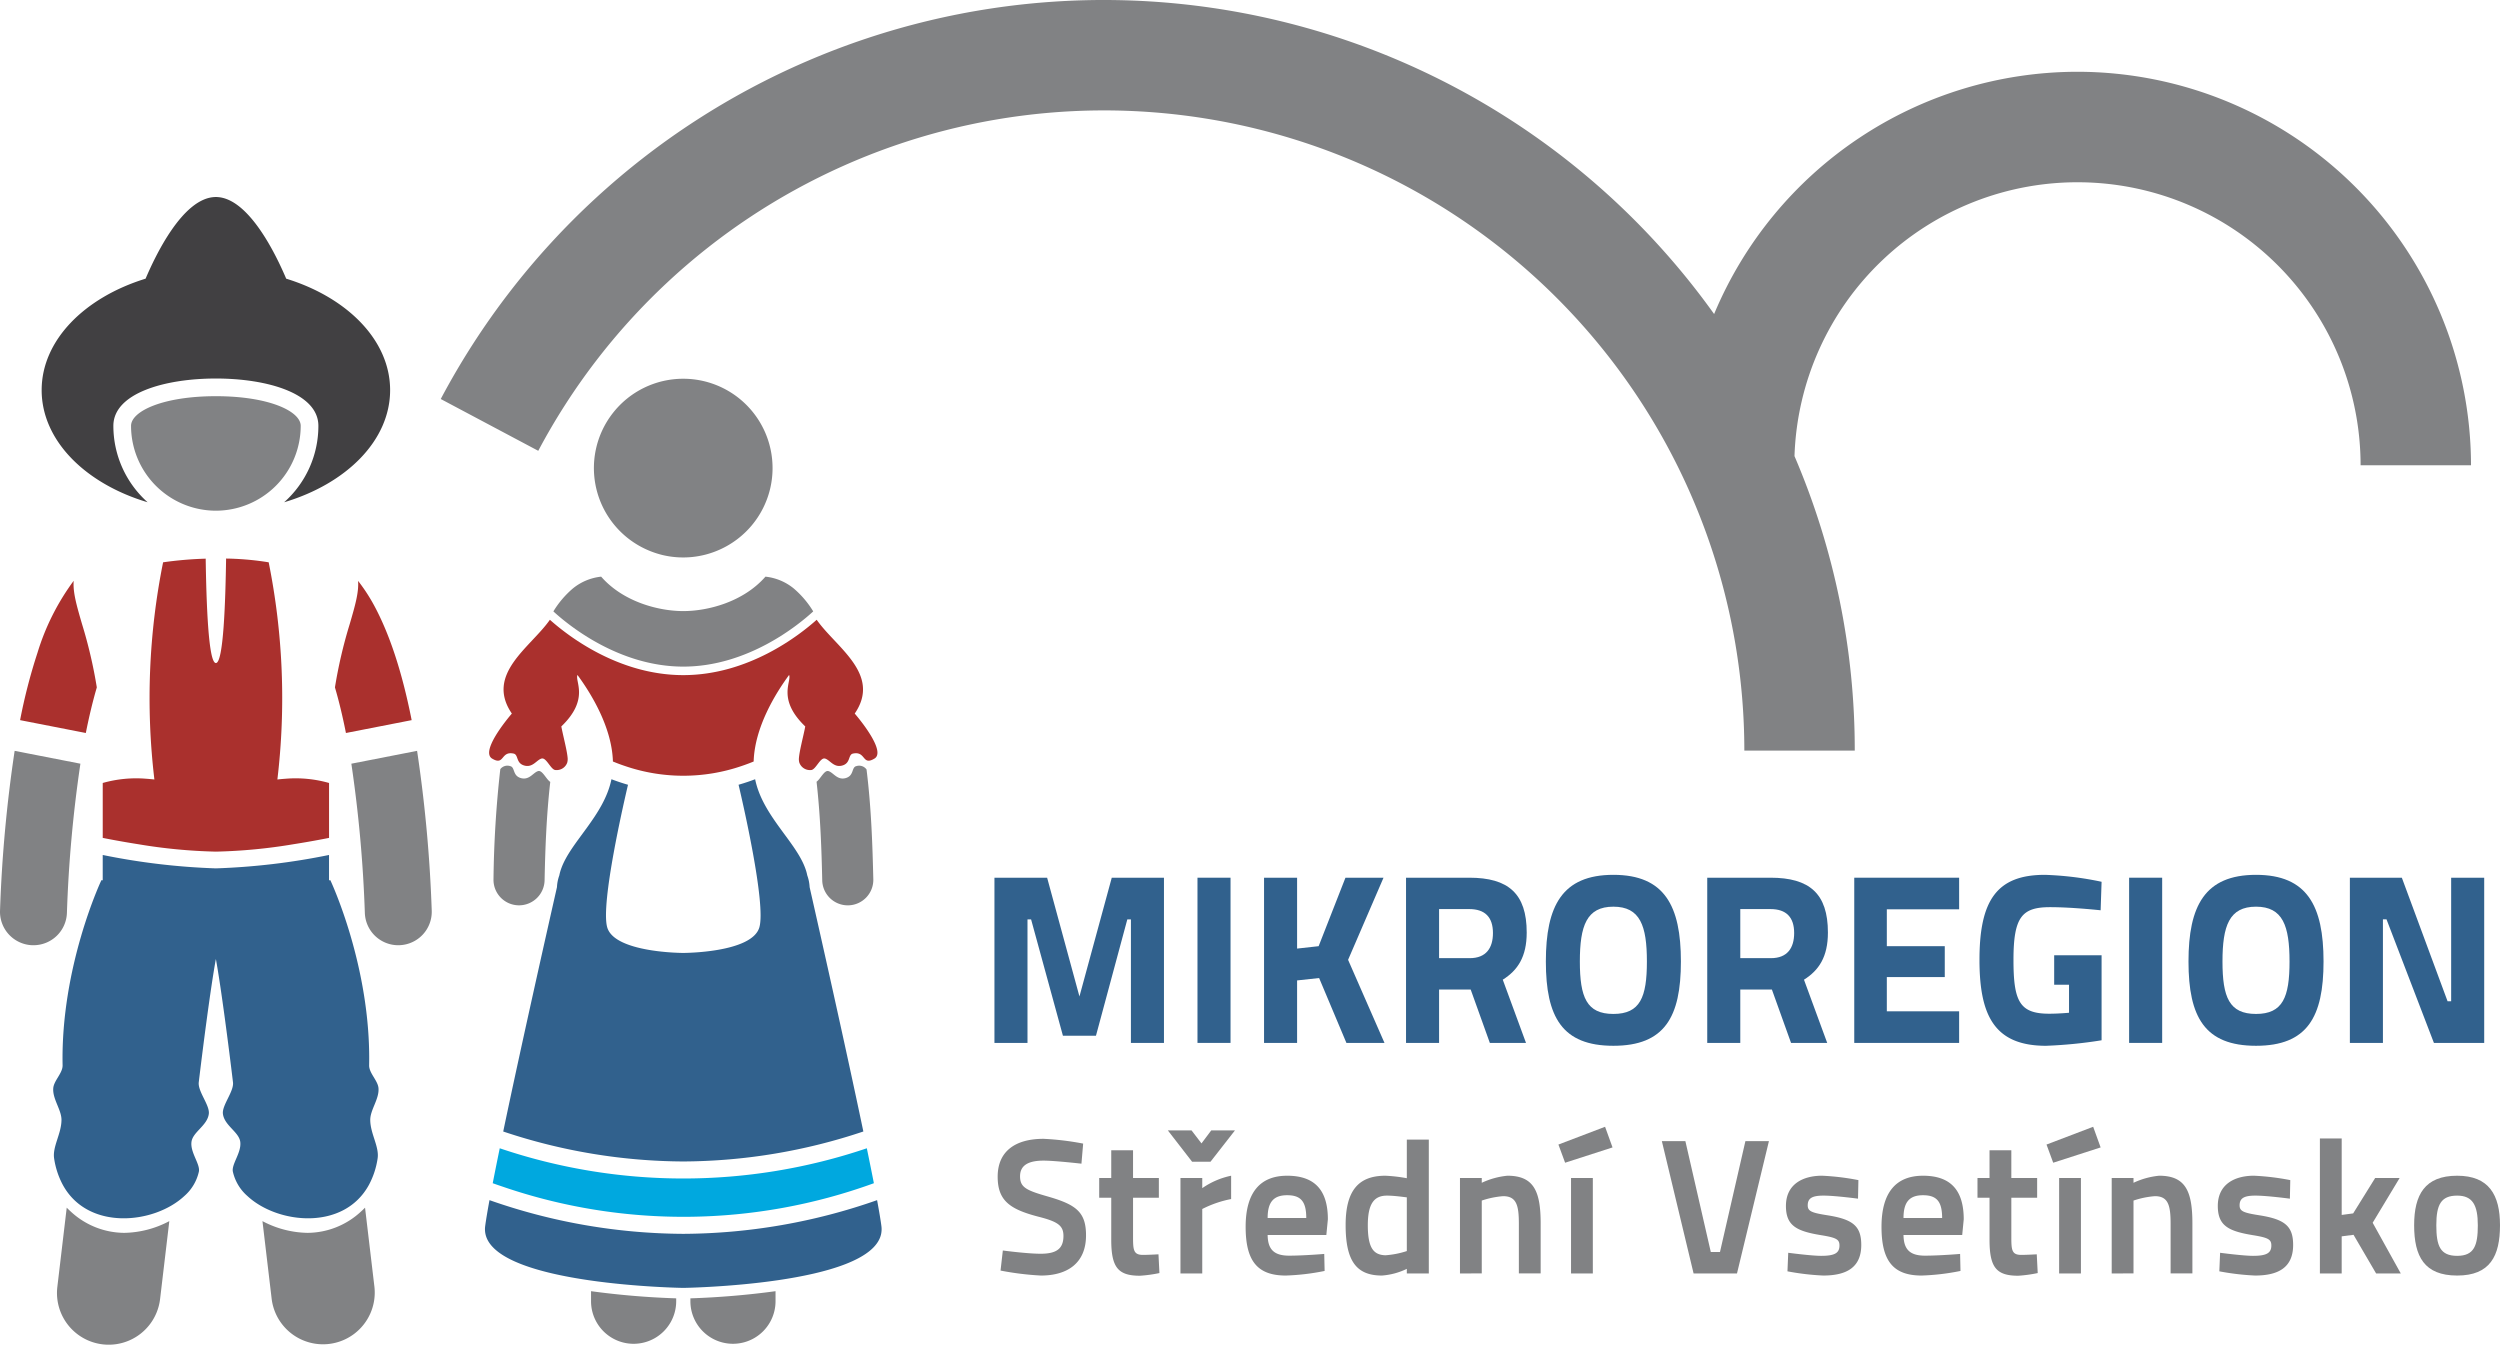
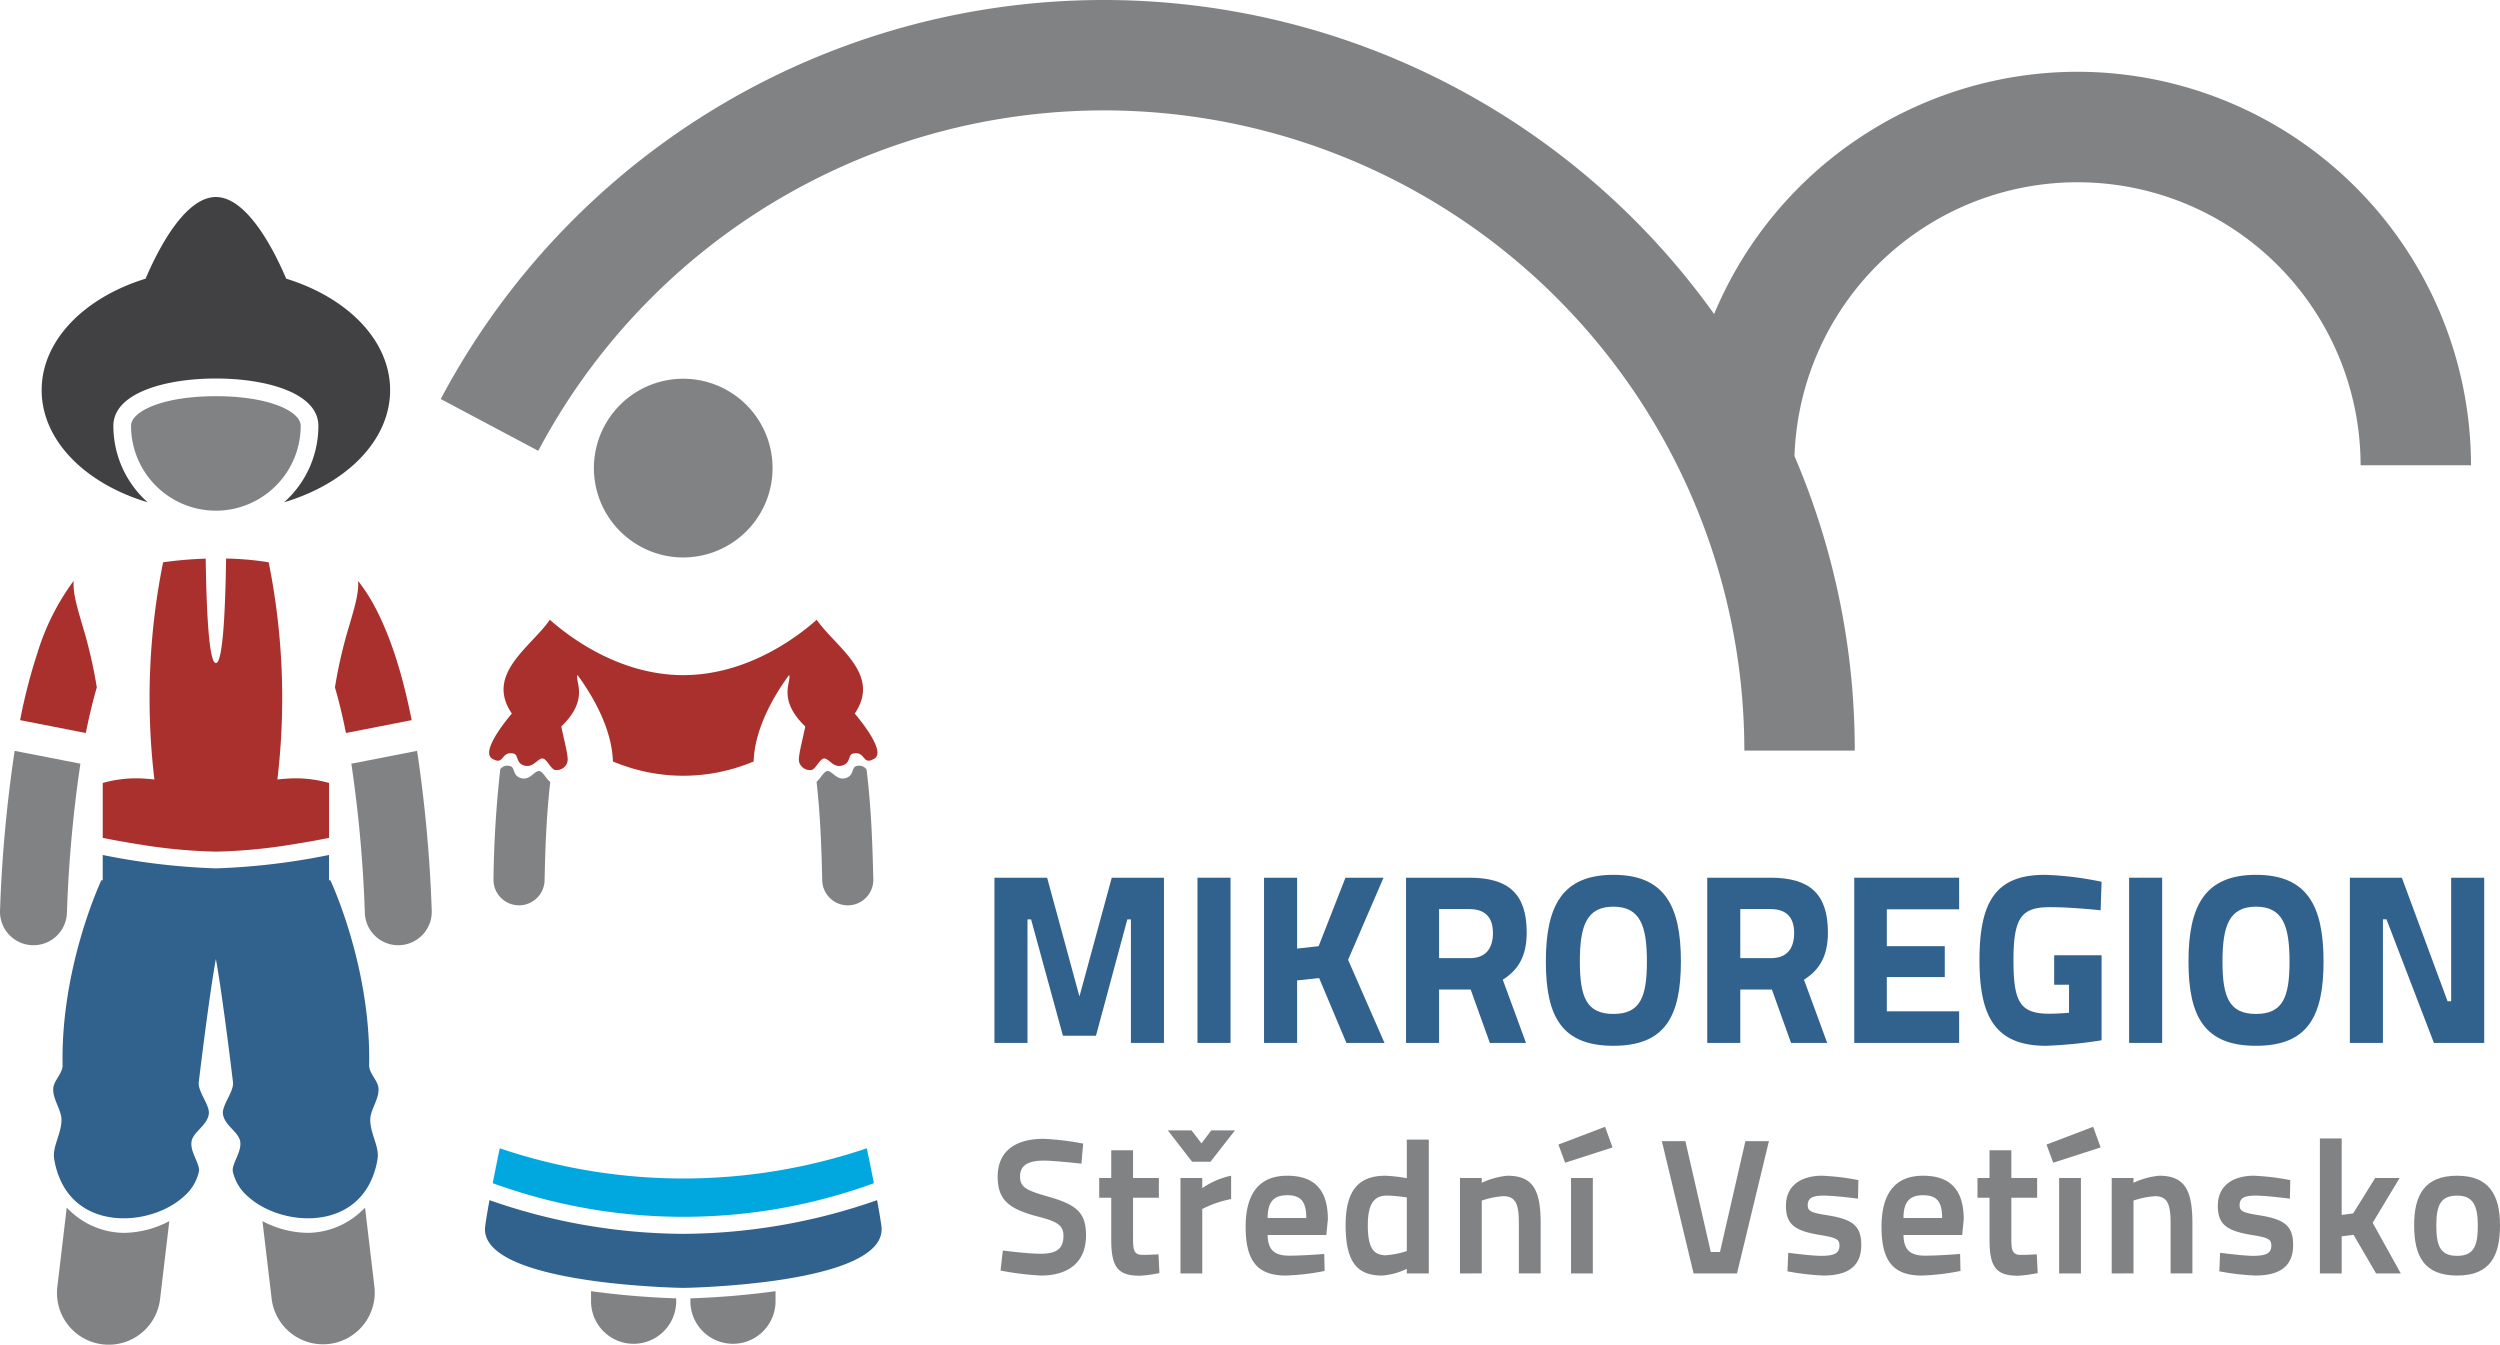
<svg xmlns="http://www.w3.org/2000/svg" viewBox="0 0 395.592 212.782">
  <defs>
    <style>.cls-1{fill:#818284;}.cls-2{fill:#414042;}.cls-3{fill:#aa302d;}.cls-4{fill:#31618d;}.cls-5{fill:#00a8df;}</style>
  </defs>
  <title>logo</title>
  <g id="Vrstva_2" data-name="Vrstva 2">
    <g id="Vrstva_1-2" data-name="Vrstva 1">
      <path class="cls-1" d="M328.723,11.357a62.37,62.37,0,0,0-57.486,38.334A118.72,118.72,0,0,0,69.743,63.138l15.429,8.197a101.325,101.325,0,0,1,190.847,47.437h17.472a118.064,118.064,0,0,0-9.536-46.597,44.801,44.801,0,0,1,89.578,1.451h17.472A62.345,62.345,0,0,0,328.723,11.357Z" />
      <path class="cls-1" d="M171.124,184.137s-4.236-.484-5.991-.484c-2.481,0-3.722.787-3.722,2.481,0,1.785,1.028,2.239,4.538,3.238,4.357,1.27,5.9,2.451,5.9,6.112,0,4.357-2.904,6.354-7.141,6.354a45.613,45.613,0,0,1-6.385-.787l.363-3.177s3.843.514,5.991.514c2.482,0,3.601-.787,3.601-2.814,0-1.634-.877-2.269-3.994-3.056-4.539-1.18-6.415-2.572-6.415-6.324,0-3.994,2.754-5.991,7.263-5.991a43.967,43.967,0,0,1,6.263.756Z" />
      <path class="cls-1" d="M179.29,189.523v6.173c0,2.088.06,2.874,1.573,2.874.848,0,2.451-.091,2.451-.091l.151,2.965a21.049,21.049,0,0,1-3.087.424c-3.479,0-4.538-1.332-4.538-5.689v-6.657h-1.906v-3.116h1.906v-4.388h3.449v4.388h4.085v3.116Z" />
      <path class="cls-1" d="M184.795,178.872h3.752l1.573,2.058,1.543-2.058h3.752l-3.873,4.962h-2.904Zm1.997,7.535h3.449v1.603a12.417,12.417,0,0,1,4.569-1.967v3.691a17.223,17.223,0,0,0-4.569,1.574v10.197h-3.449Z" />
      <path class="cls-1" d="M209.544,198.418l.06,2.693a36.141,36.141,0,0,1-6.143.727c-4.569,0-6.354-2.391-6.354-7.716,0-5.507,2.36-8.079,6.566-8.079,4.297,0,6.445,2.209,6.445,6.899l-.242,2.481h-9.289c.03,2.209.938,3.268,3.389,3.268C206.367,198.691,209.544,198.418,209.544,198.418Zm-2.845-5.689c0-2.632-.877-3.601-3.025-3.601s-3.086,1.089-3.086,3.601Z" />
      <path class="cls-1" d="M226.091,201.505H222.611v-.726a10.825,10.825,0,0,1-3.934,1.059c-4.024,0-5.749-2.269-5.749-7.988,0-5.417,1.997-7.807,6.294-7.807a24.806,24.806,0,0,1,3.389.394v-6.112h3.48Zm-3.48-3.54v-8.503c-.151,0-1.876-.272-3.147-.272-2.088,0-3.025,1.361-3.025,4.69,0,3.661.938,4.69,2.783,4.75A14.029,14.029,0,0,0,222.611,197.965Z" />
      <path class="cls-1" d="M231.02,201.505V186.406h3.449v.756a12.325,12.325,0,0,1,4.055-1.12c4.206,0,5.265,2.481,5.265,7.564v7.897h-3.449v-7.867c0-2.874-.363-4.357-2.482-4.357a13.768,13.768,0,0,0-3.389.696v11.528Z" />
      <path class="cls-1" d="M253.982,178.297l1.18,3.268-7.504,2.42-1.059-2.875Zm-5.386,8.109h3.449v15.099h-3.449Z" />
      <path class="cls-1" d="M279.91,180.566l-5.054,20.939h-6.868l-5.022-20.939h3.722l4.024,17.549h1.452l4.024-17.549Z" />
      <path class="cls-1" d="M294.007,189.674s-3.631-.484-5.446-.484c-1.785,0-2.512.393-2.512,1.543,0,.938.636,1.18,3.147,1.573,3.994.636,5.325,1.695,5.325,4.69,0,3.54-2.3,4.841-6.021,4.841a39.737,39.737,0,0,1-5.658-.666l.121-2.935s3.661.484,5.204.484c2.118,0,2.905-.424,2.905-1.634,0-.968-.484-1.241-2.905-1.634-3.873-.635-5.567-1.482-5.567-4.629,0-3.449,2.693-4.781,5.719-4.781a38.777,38.777,0,0,1,5.749.696Z" />
      <path class="cls-1" d="M310.161,198.418l.06,2.693a36.141,36.141,0,0,1-6.143.727c-4.569,0-6.354-2.391-6.354-7.716,0-5.507,2.36-8.079,6.566-8.079,4.297,0,6.445,2.209,6.445,6.899l-.242,2.481h-9.289c.03,2.209.938,3.268,3.389,3.268C306.984,198.691,310.161,198.418,310.161,198.418ZM307.316,192.73c0-2.632-.877-3.601-3.025-3.601s-3.086,1.089-3.086,3.601Z" />
      <path class="cls-1" d="M318.267,189.523v6.173c0,2.088.061,2.874,1.573,2.874.848,0,2.451-.091,2.451-.091l.151,2.965a21.049,21.049,0,0,1-3.087.424c-3.479,0-4.538-1.332-4.538-5.689v-6.657h-1.906v-3.116h1.906v-4.388h3.449v4.388h4.085v3.116Z" />
      <path class="cls-1" d="M331.216,178.297l1.18,3.268-7.504,2.42-1.059-2.875Zm-5.386,8.109h3.449v15.099h-3.449Z" />
      <path class="cls-1" d="M334.149,201.505V186.406h3.449v.756a12.325,12.325,0,0,1,4.055-1.12c4.206,0,5.265,2.481,5.265,7.564v7.897h-3.449v-7.867c0-2.874-.363-4.357-2.482-4.357a13.768,13.768,0,0,0-3.389.696v11.528Z" />
      <path class="cls-1" d="M362.345,189.674s-3.631-.484-5.446-.484c-1.785,0-2.512.393-2.512,1.543,0,.938.636,1.18,3.147,1.573,3.994.636,5.325,1.695,5.325,4.69,0,3.54-2.3,4.841-6.021,4.841a39.737,39.737,0,0,1-5.658-.666l.121-2.935s3.661.484,5.204.484c2.118,0,2.905-.424,2.905-1.634,0-.968-.484-1.241-2.905-1.634-3.873-.635-5.567-1.482-5.567-4.629,0-3.449,2.693-4.781,5.719-4.781a38.779,38.779,0,0,1,5.749.696Z" />
      <path class="cls-1" d="M367.093,201.505V180.143h3.449v12.104l1.815-.242,3.479-5.598h3.873l-4.266,7.08,4.447,8.019h-3.903l-3.57-6.112-1.876.242v5.87Z" />
      <path class="cls-1" d="M395.592,193.88c0,4.872-1.573,7.958-6.777,7.958s-6.809-3.026-6.809-7.958c0-4.841,1.695-7.837,6.809-7.837C393.838,186.043,395.592,189.069,395.592,193.88Zm-3.51,0c0-3.177-.816-4.69-3.268-4.69-2.572,0-3.298,1.452-3.298,4.69,0,3.268.605,4.841,3.298,4.841C391.507,198.721,392.083,197.087,392.083,193.88Z" />
      <path class="cls-2" d="M23.36,79.477a16.204,16.204,0,0,1-5.421-12.089c0-5.177,8.147-7.493,16.222-7.493,8.072,0,16.219,2.316,16.219,7.493a16.184,16.184,0,0,1-5.419,12.089c9.856-2.94,16.77-9.778,16.77-17.743,0-7.878-6.762-14.649-16.445-17.638-1.422-3.344-5.862-12.92-11.125-12.92-5.264,0-9.7,9.576-11.124,12.92-9.685,2.989-16.445,9.76-16.445,17.638C6.591,69.699,13.501,76.537,23.36,79.477Z" />
      <path class="cls-1" d="M48.657,195.083H48.652a15.746,15.746,0,0,1-7.122-1.856l1.461,12.332a8.186,8.186,0,0,0,16.258-1.924l-1.486-12.539c-.193.197-.401.399-.625.601A12.533,12.533,0,0,1,48.657,195.083Z" />
      <path class="cls-1" d="M19.671,195.083a12.534,12.534,0,0,1-8.49-3.386c-.221-.203-.429-.404-.623-.601l-1.485,12.539a8.185,8.185,0,0,0,16.257,1.924l1.461-12.332a15.773,15.773,0,0,1-7.106,1.856Z" />
      <path class="cls-3" d="M55.351,98.711a74.458,74.458,0,0,0-2.351,10.062c.606,2.06,1.192,4.45,1.74,7.214l10.399-2.034c-1.598-8.078-3.613-13.733-5.769-17.831a27.966,27.966,0,0,0-2.707-4.204C56.796,93.733,56.198,95.804,55.351,98.711Z" />
      <path class="cls-1" d="M57.733,144.489a5.29,5.29,0,0,0,5.285,5.08c.072,0,.146,0,.22-.005a5.292,5.292,0,0,0,5.077-5.504,221.61,221.61,0,0,0-2.316-25.249l-10.402,2.034A209.569,209.569,0,0,1,57.733,144.489Z" />
      <path class="cls-1" d="M5.081,149.567c.075.002.149.002.222.002a5.292,5.292,0,0,0,5.285-5.079,207.777,207.777,0,0,1,2.135-23.645L2.317,118.811a220.081,220.081,0,0,0-2.312,25.25A5.294,5.294,0,0,0,5.081,149.567Z" />
      <path class="cls-3" d="M15.319,108.77a74.191,74.191,0,0,0-2.351-10.059c-.847-2.914-1.446-4.987-1.311-6.805a37.553,37.553,0,0,0-5.726,11.39,87.249,87.249,0,0,0-2.751,10.657l10.4,2.034C14.129,113.226,14.716,110.831,15.319,108.77Z" />
      <path class="cls-4" d="M34.161,137.408a106.997,106.997,0,0,1-17.907-2.12v4.01l-.206-.025s-6.459,13.637-6.143,29.297c.026,1.227-1.374,2.413-1.476,3.605-.147,1.721,1.315,3.435,1.3,5.056-.021,2.194-1.457,4.233-1.162,6.094a12.877,12.877,0,0,0,1.358,4.138c3.979,7.348,14.488,6.227,19.246,1.79a7.216,7.216,0,0,0,2.3-3.863c.231-1.185-1.375-3.001-1.174-4.684.189-1.592,2.518-2.58,2.746-4.46.172-1.352-1.765-3.547-1.592-4.991.672-5.61,1.873-14.937,2.708-19.511.835,4.574,2.036,13.9,2.708,19.511.174,1.444-1.762,3.639-1.594,4.991.23,1.88,2.561,2.867,2.748,4.46.202,1.683-1.404,3.498-1.175,4.684a7.216,7.216,0,0,0,2.303,3.863c4.758,4.435,15.262,5.558,19.243-1.788a12.802,12.802,0,0,0,1.358-4.139c.294-1.861-1.141-3.9-1.163-6.094-.015-1.621,1.45-3.335,1.304-5.056-.102-1.192-1.504-2.378-1.48-3.605.319-15.661-6.141-29.297-6.141-29.297l-.206.025v-4.012A106.723,106.723,0,0,1,34.161,137.408Z" />
      <path class="cls-1" d="M34.16,80.81a13.438,13.438,0,0,1-13.423-13.422c0-2.309,5.021-4.696,13.423-4.696s13.423,2.388,13.423,4.696A13.438,13.438,0,0,1,34.16,80.81Z" />
      <path class="cls-3" d="M45.208,123.224c-.415.028-.852.066-1.316.119a108.882,108.882,0,0,0-1.377-34.365,46.265,46.265,0,0,0-6.738-.595c-.103,6.83-.416,16.534-1.616,16.534-1.198,0-1.509-9.687-1.614-16.516a59.504,59.504,0,0,0-6.739.577,108.945,108.945,0,0,0-1.377,34.365c-.466-.052-.901-.091-1.315-.119a19.326,19.326,0,0,0-6.86.672v8.69c1.085.217,3.132.609,5.629,1.002a85.2,85.2,0,0,0,12.278,1.172,85.104,85.104,0,0,0,12.273-1.172c2.5-.394,4.549-.786,5.632-1.002V123.896A19.315,19.315,0,0,0,45.208,123.224Z" />
      <path class="cls-1" d="M135.516,121.226c-.826.175-.32,1.573-1.787,1.919-1.281.297-1.871-.913-2.642-1.13-.65-.186-1.255,1.24-1.878,1.685.615,5.427.795,10.919.898,15.607a4.046,4.046,0,0,0,4.043,3.952c.029,0,.061-.001.094-.001a4.041,4.041,0,0,0,3.947-4.136c-.125-5.033-.297-11.135-1.072-17.361A1.433,1.433,0,0,0,135.516,121.226Z" />
      <path class="cls-1" d="M93.524,205.9a6.737,6.737,0,0,0,13.475,0v-.454A131.713,131.713,0,0,1,93.524,204.313Z" />
      <path class="cls-1" d="M109.246,205.9a6.736,6.736,0,1,0,13.472,0V204.313a131.735,131.735,0,0,1-13.472,1.133Z" />
-       <path class="cls-4" d="M108.12,183.788a90.776,90.776,0,0,0,28.494-4.744c-2.838-13.558-6.916-31.663-8.5-38.661a6.422,6.422,0,0,0-.375-1.864,7.086,7.086,0,0,0-.287-1.036.369.369,0,0,0-.008-.038h-.006c-1.508-4.263-6.779-8.408-7.948-14.143-.746.287-1.624.588-2.622.875.594,2.516,4.377,18.84,3.289,22.571-1.18,4.041-12.035,4.041-12.035,4.041s-10.855,0-12.035-4.041c-1.088-3.73,2.692-20.052,3.288-22.569-.996-.287-1.874-.59-2.62-.877-1.172,5.738-6.441,9.879-7.949,14.143h-.007l-.008.038a7.221,7.221,0,0,0-.286,1.036,6.364,6.364,0,0,0-.373,1.864c-1.584,6.999-5.665,25.107-8.503,38.663A90.812,90.812,0,0,0,108.12,183.788Z" />
      <path class="cls-4" d="M108.12,195.24a93.679,93.679,0,0,1-30.664-5.333c-.322,1.748-.557,3.157-.684,4.115a3.677,3.677,0,0,0,.055,1.281c1.802,8.074,31.295,8.489,31.295,8.489s29.494-.415,31.295-8.489a3.724,3.724,0,0,0,.055-1.281c-.125-.96-.361-2.367-.684-4.115A93.726,93.726,0,0,1,108.12,195.24Z" />
      <path class="cls-5" d="M79.624,187.801a88.073,88.073,0,0,0,58.656-.573c-.327-1.669-.703-3.532-1.115-5.529a90.589,90.589,0,0,1-58.086,0c-.412,1.998-.787,3.862-1.112,5.53C78.501,187.417,79.049,187.61,79.624,187.801Z" />
      <path class="cls-1" d="M85.155,122.014c-.769.217-1.359,1.427-2.643,1.13-1.466-.346-.959-1.744-1.788-1.919a1.417,1.417,0,0,0-1.558.483,172.56,172.56,0,0,0-1.076,17.412,4.04,4.04,0,0,0,3.949,4.135c.027.001.059.001.092.001a4.047,4.047,0,0,0,4.043-3.95c.095-4.673.279-10.162.898-15.579C86.432,123.315,85.819,121.827,85.155,122.014Z" />
-       <path class="cls-1" d="M108.122,105.482c10.203,0,18.215-6.583,20.559-8.736a14.927,14.927,0,0,0-3.076-3.624,8.495,8.495,0,0,0-4.483-1.874c-3.505,4.009-9.122,5.448-12.999,5.448-3.875,0-9.493-1.439-12.998-5.448a8.495,8.495,0,0,0-4.483,1.874,14.945,14.945,0,0,0-3.078,3.624C89.908,98.899,97.92,105.482,108.122,105.482Z" />
      <path class="cls-1" d="M113.836,86.991a14.135,14.135,0,1,0-11.446,0,14.261,14.261,0,0,0,2.525.854A14.078,14.078,0,0,0,113.836,86.991Z" />
      <path class="cls-3" d="M135.257,112.923h-.014c4.287-6.262-3-10.515-6.013-14.854-2.842,2.538-10.849,8.76-21.108,8.76-10.261,0-18.268-6.222-21.109-8.76-3.013,4.339-10.299,8.592-6.012,14.854H80.986s-4.059,4.66-3.542,6.543a.909.909,0,0,0,.41.56c1.998,1.217,1.338-1.22,3.41-.784.827.175.319,1.573,1.787,1.915,1.281.3,1.872-.91,2.643-1.127.771-.218,1.477,1.828,2.226,1.819a1.778,1.778,0,0,0,1.837-1.175,2.05,2.05,0,0,0,.067-.704c-.082-1.096-.612-3.118-.912-4.562-.031-.152-.059-.297-.087-.435l-.001-.026c4.501-4.322,2.11-7.136,2.553-8.143,2.15,2.925,5.451,8.274,5.609,13.693.533.222,1.171.469,1.92.718a28.425,28.425,0,0,0,18.43,0c.748-.249,1.386-.496,1.92-.718.158-5.418,3.459-10.768,5.608-13.693.442,1.007-1.948,3.821,2.554,8.143l-.002.026c-.027.139-.055.283-.086.435-.301,1.444-.83,3.466-.912,4.562a2.054,2.054,0,0,0,.066.704,1.779,1.779,0,0,0,1.838,1.175c.748.009,1.455-2.037,2.225-1.819.771.217,1.362,1.427,2.643,1.127,1.469-.342.961-1.741,1.789-1.915,2.072-.436,1.411,2.001,3.409.784a.907.907,0,0,0,.411-.56C139.315,117.584,135.257,112.923,135.257,112.923Z" />
      <path class="cls-4" d="M157.358,138.885h8.335l5.115,18.792,5.114-18.792h8.26v26.142h-5.229V145.478h-.568l-4.963,18.413H168.194l-5.039-18.413h-.568v19.55H157.358Z" />
      <path class="cls-4" d="M189.486,138.885h5.229v26.142H189.486Z" />
      <path class="cls-4" d="M208.733,154.76l-3.485.379v9.889h-5.229V138.885h5.229v11.215l3.409-.379,4.244-10.836h6.023l-5.607,12.996,5.76,13.147h-6.024Z" />
      <path class="cls-4" d="M232.716,156.579h-5.001v8.449H222.486V138.885h10.002c6.176,0,9.093,2.501,9.093,8.676,0,3.865-1.44,5.986-3.788,7.464l3.675,10.002h-5.721Zm-.228-12.73h-4.773v7.767h4.85c2.614,0,3.675-1.629,3.675-3.978C236.239,145.137,234.989,143.849,232.488,143.849Z" />
      <path class="cls-4" d="M244.612,152.146c0-8.79,2.576-13.715,10.685-13.715,8.107,0,10.684,4.925,10.684,13.715s-2.576,13.336-10.684,13.336C247.188,165.482,244.612,160.936,244.612,152.146Zm15.988,0c0-5.645-1.06-8.676-5.304-8.676-4.244,0-5.305,3.031-5.305,8.676,0,5.646,1.061,8.297,5.305,8.297C259.54,160.443,260.6,157.792,260.6,152.146Z" />
      <path class="cls-4" d="M280.378,156.579h-5.001v8.449h-5.229V138.885H280.15c6.176,0,9.093,2.501,9.093,8.676,0,3.865-1.44,5.986-3.788,7.464l3.675,10.002h-5.721Zm-.228-12.73h-4.773v7.767h4.85c2.614,0,3.675-1.629,3.675-3.978C283.901,145.137,282.651,143.849,280.15,143.849Z" />
      <path class="cls-4" d="M293.411,138.885h16.595v5.001h-11.442v5.835h9.169v4.888h-9.169v5.418h11.442v5.001h-16.595Z" />
      <path class="cls-4" d="M325.046,151.161h7.502v13.45a71.894,71.894,0,0,1-8.79.872c-8.184,0-10.532-4.811-10.532-13.601,0-9.396,2.728-13.45,10.343-13.45a50.522,50.522,0,0,1,8.979,1.099l-.151,4.509s-4.547-.493-7.994-.493c-4.471,0-5.797,1.554-5.797,8.335,0,6.555.947,8.525,5.646,8.525,1.553,0,3.144-.152,3.144-.152v-4.433h-2.35Z" />
      <path class="cls-4" d="M336.905,138.885h5.229v26.142h-5.229Z" />
      <path class="cls-4" d="M346.3,152.146c0-8.79,2.576-13.715,10.685-13.715,8.107,0,10.684,4.925,10.684,13.715s-2.576,13.336-10.684,13.336C348.877,165.482,346.3,160.936,346.3,152.146Zm15.988,0c0-5.645-1.061-8.676-5.304-8.676-4.244,0-5.305,3.031-5.305,8.676,0,5.646,1.06,8.297,5.305,8.297C361.228,160.443,362.289,157.792,362.289,152.146Z" />
      <path class="cls-4" d="M371.837,138.885h8.222l7.236,19.55h.568V138.885h5.229v26.142h-7.957l-7.501-19.55h-.568v19.55h-5.229Z" />
    </g>
  </g>
</svg>